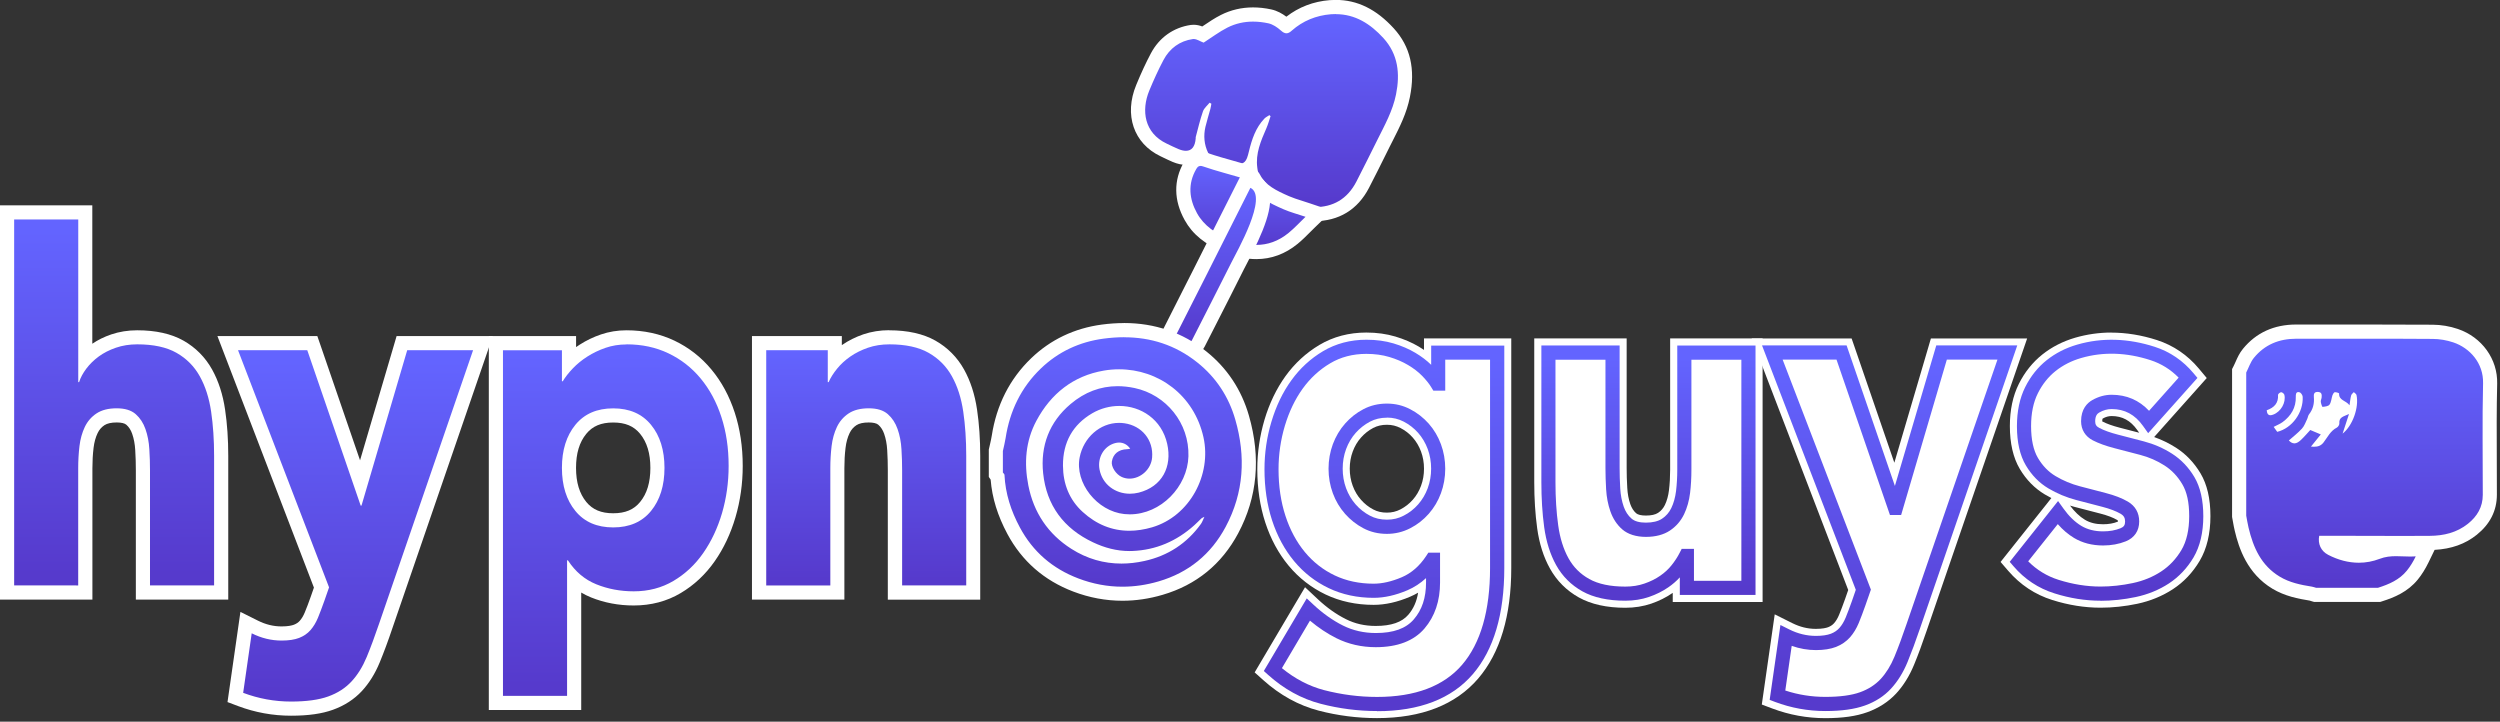
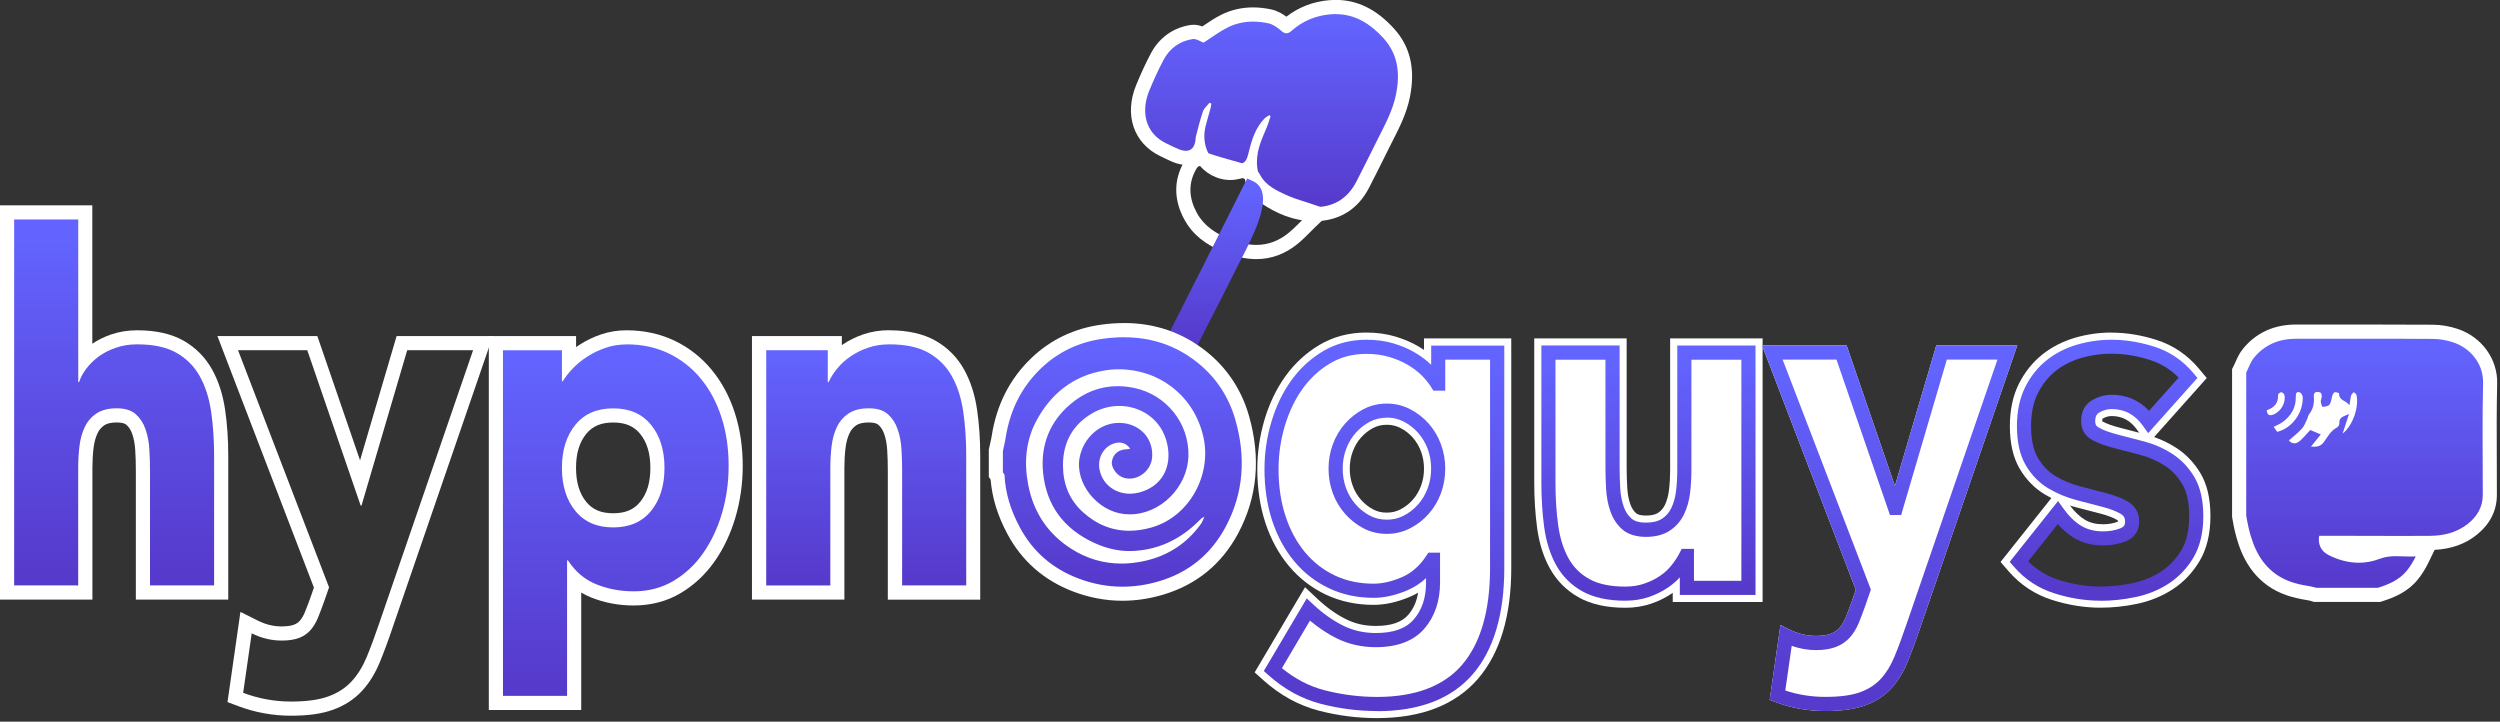
<svg xmlns="http://www.w3.org/2000/svg" id="Layer_4" data-name="Layer 4" viewBox="0 0 530 153">
  <rect x="0" y="0" width="530" height="153" fill="#333333" stroke="none" />
  <defs>
    <style>
      .logoGradient {
        fill: url(#linear-gradient);
      }

      .logoFill {
        fill: #fff;
      }

      .logoBorder {
        fill: #fff;
      }
    </style>
    <linearGradient id="linear-gradient" gradientTransform="rotate(90)">
      <stop offset="5%" stop-color="#6364FF" />
      <stop offset="95%" stop-color="#563ACC" />
    </linearGradient>
  </defs>
  <g>
    <g>
      <path class="logoGradient" d="m278.62,45.42c-.46,0-.92-.02-1.4-.06-4.09-.35-7.41-2.37-9.55-3.85-2.03-1.41-2.34-3.7-2.58-5.54l-.02-.18c-.02-.16-.04-.32-.05-.48-.65.7-1.6,1.03-3.19,1.3-.34.06-.69.09-1.04.09-2.5,0-4.98-1.5-6.02-3.65-.18-.38-.34-.77-.47-1.16-.88,1.46-2.34,1.61-2.89,1.61-.67,0-1.42-.17-2.21-.51-.67-.28-1.32-.6-1.97-.91l-.56-.27c-5-2.38-6.72-7.55-4.39-13.18,1.03-2.5,2.04-4.66,3.06-6.59,1.56-2.94,4.1-4.75,7.33-5.22.13-.02.26-.03.39-.03.76,0,1.43.3,1.98.57.29-.19.58-.39.86-.58,1.15-.78,2.35-1.59,3.63-2.24,1.87-.95,3.93-1.43,6.12-1.43,1.15,0,2.34.13,3.56.4,1.38.3,2.58,1.18,3.34,1.87.07.06.13.11.18.15.04-.03.08-.07.14-.11,2.56-2.27,5.65-3.56,9.16-3.85.4-.03.79-.05,1.18-.05,4.12,0,7.79,1.82,11.2,5.56,3.14,3.45,4.14,7.78,3.04,13.25-.65,3.22-2.09,6.07-3.49,8.82l-.62,1.22-.77,1.54c-1.21,2.43-2.42,4.87-3.67,7.28-2.14,4.14-5.6,6.24-10.26,6.24Z" />
      <path class="logoBorder" d="m283.19,3c4.12,0,7.34,2.06,10.09,5.07,3.14,3.45,3.56,7.55,2.68,11.94-.7,3.48-2.41,6.54-3.97,9.67-1.47,2.94-2.92,5.89-4.43,8.81-1.94,3.76-4.99,5.43-8.93,5.43-.42,0-.84-.02-1.28-.06-3.32-.28-6.17-1.75-8.82-3.59-1.54-1.07-1.75-2.97-1.98-4.7-.41-3.01.75-5.69,1.92-8.37.36-.83.6-1.71.89-2.57l-.25-.22c-.36.24-.77.43-1.06.73-1.85,1.94-2.66,4.41-3.27,6.93-.57,2.35-.8,2.62-3.21,3.04-.26.04-.52.07-.79.07-2,0-3.92-1.25-4.67-2.81-.83-1.71-.99-3.6-.56-5.47.3-1.28.71-2.54,1.05-3.81.1-.36.14-.73.21-1.1-.13-.07-.25-.14-.38-.22-.48.61-1.16,1.14-1.4,1.83-.62,1.79-1.05,3.65-1.54,5.48-.02.07,0,.16,0,.24-.13,1.76-.84,2.65-2.08,2.65-.47,0-1.01-.13-1.63-.39-.84-.35-1.65-.76-2.47-1.15-4.7-2.24-5.42-6.97-3.65-11.25.91-2.19,1.89-4.36,3-6.46,1.32-2.48,3.45-4.04,6.22-4.44.06,0,.12-.01.18-.01.7,0,1.47.55,2.11.77,1.72-1.1,3.3-2.31,5.04-3.19,1.74-.88,3.57-1.27,5.44-1.27,1.07,0,2.16.13,3.24.36.96.21,1.9.85,2.65,1.52.44.4.81.6,1.18.6s.71-.18,1.13-.56c2.36-2.09,5.16-3.22,8.29-3.48.36-.03.71-.04,1.05-.04m0-3c-.43,0-.86.02-1.3.05-3.46.28-6.55,1.47-9.18,3.51-.85-.64-1.95-1.27-3.19-1.54-1.32-.29-2.62-.43-3.87-.43-2.43,0-4.72.54-6.8,1.59-1.37.69-2.6,1.53-3.79,2.33-.06.04-.12.08-.18.12-.52-.2-1.14-.36-1.83-.36-.21,0-.41.01-.61.04-3.67.54-6.67,2.67-8.44,6-1.05,1.97-2.07,4.17-3.12,6.72-2.62,6.33-.55,12.4,5.14,15.11l.56.27c.65.31,1.32.64,2.03.94.98.41,1.92.62,2.8.62.95,0,1.74-.22,2.4-.59,1.44,2.27,4.2,3.8,6.98,3.8.43,0,.87-.04,1.29-.11.66-.11,1.25-.25,1.76-.41.33,1.71,1.02,3.7,2.98,5.06,2.28,1.59,5.83,3.74,10.28,4.12.52.04,1.03.07,1.53.07,5.2,0,9.2-2.44,11.59-7.05,1.25-2.41,2.47-4.86,3.65-7.24l.8-1.61c.2-.41.41-.81.62-1.22,1.44-2.84,2.93-5.77,3.61-9.19,1.2-5.96.09-10.72-3.4-14.55-3.71-4.07-7.74-6.05-12.31-6.05h0Z" />
    </g>
    <g>
-       <path class="logoGradient" d="m266.33,53.42c-1.94,0-3.97-.44-6.21-1.33-3.73-1.49-6.17-3.45-7.68-6.17-2.05-3.7-2.12-7.43-.18-10.8.23-.4.84-1.46,2.21-1.46.35,0,.72.07,1.15.22,1.81.62,3.7,1.16,5.54,1.67.98.28,1.96.55,2.94.84.58.17,1.33.62,1.71,1.35,1.37,2.65,3.84,3.89,6.92,5.24.87.38,1.8.67,2.87,1.01.53.17,1.08.34,1.66.54l2.34.79-1.78,1.71c-.38.36-.74.73-1.11,1.1-.81.81-1.64,1.65-2.56,2.4-2.35,1.92-4.97,2.89-7.8,2.89Z" />
      <path class="logoBorder" d="m254.48,35.17c.18,0,.39.04.66.14,2.8.97,5.69,1.68,8.53,2.53.31.09.66.33.8.61,1.64,3.17,4.62,4.6,7.65,5.92,1.4.61,2.89,1,4.65,1.59-1.21,1.17-2.32,2.38-3.58,3.41-2.19,1.79-4.47,2.55-6.85,2.55-1.83,0-3.71-.45-5.65-1.22-2.92-1.17-5.42-2.79-6.92-5.5-1.65-2.98-2-6.17-.19-9.32.26-.45.48-.7.91-.7m0-3h0c-1.49,0-2.67.74-3.51,2.21-2.21,3.85-2.15,8.09.17,12.27,1.68,3.03,4.36,5.2,8.43,6.83,2.42.97,4.63,1.44,6.76,1.44,3.19,0,6.13-1.09,8.75-3.23.98-.8,1.84-1.67,2.68-2.51.36-.36.71-.71,1.08-1.07l3.56-3.42-4.68-1.58c-.59-.2-1.15-.38-1.69-.55-1.03-.33-1.92-.61-2.72-.96-2.8-1.22-5.04-2.33-6.18-4.55-.51-.98-1.48-1.77-2.61-2.1-.98-.29-1.97-.57-2.96-.85-1.89-.53-3.68-1.03-5.45-1.64-.59-.2-1.12-.3-1.64-.3h0Z" />
    </g>
    <g>
      <path class="logoGradient" d="m250.99,74.55c-1.11,0-2.16-.46-2.89-1.26-.75-.83-.55-2.07-.14-2.89,1.65-3.3,3.32-6.58,4.99-9.87l1.28-2.51c.57-1.12,2.65-5.25,4.74-9.4,2.09-4.16,4.19-8.33,4.78-9.48l.66-1.3,1.32.62c.86.41,1.48,1.12,1.79,2.07,1.09,3.29-1.58,9.08-4.62,14.86-.22.41-.4.75-.51.99-1.99,3.98-4.02,7.95-6.04,11.92l-2.3,4.5c-.55,1.08-1.72,1.75-3.05,1.75Z" />
-       <path class="logoBorder" d="m265.07,39.81c3.87,1.83-2.86,13.52-4.04,15.89-2.75,5.49-5.55,10.95-8.33,16.42-.31.61-.99.93-1.71.93-.64,0-1.31-.25-1.79-.77-.22-.24-.08-.86.1-1.21,2.07-4.13,4.17-8.25,6.27-12.37,1.14-2.23,8.34-16.58,9.51-18.88m-1.35-3.96l-1.32,2.6c-.59,1.16-2.72,5.39-4.83,9.58-2.07,4.11-4.12,8.19-4.68,9.3l-1.3,2.56c-1.64,3.22-3.33,6.54-4.97,9.83-.62,1.24-.89,3.18.37,4.57,1.01,1.11,2.47,1.75,4,1.75,1.9,0,3.58-.98,4.39-2.57.78-1.52,1.55-3.05,2.33-4.57,1.98-3.88,4.03-7.9,6.01-11.87.12-.23.29-.56.5-.96,3.7-7.01,5.92-12.42,4.72-16.03-.45-1.35-1.34-2.37-2.57-2.95l-2.64-1.25h0Z" />
    </g>
    <g>
      <path class="logoGradient" d="m237.96,125.87c-3.34,0-6.67-.62-9.9-1.85-5.83-2.22-10.26-6.09-13.16-11.5-2.06-3.83-3.17-7.55-3.41-11.36-.03-.04-.06-.08-.09-.12l-.27-.39v-5.18s.17-.75.24-1.05c.14-.61.28-1.19.37-1.77.96-6.22,3.61-11.47,7.9-15.59,3.89-3.74,8.65-6.01,14.16-6.75,1.53-.2,3.05-.31,4.5-.31,6.21,0,11.76,1.91,16.48,5.66,4.18,3.33,7.07,7.67,8.57,12.9,2.45,8.52,1.73,16.53-2.16,23.81-3.31,6.2-8.39,10.34-15.11,12.31-2.7.79-5.43,1.19-8.11,1.19Zm-.7-46.08c-1,0-2,.09-3,.26-5.8.99-10.25,4.32-13.22,9.88-1.99,3.72-2.5,7.87-1.55,12.69,1.05,5.38,3.89,9.57,8.44,12.47,2.27,1.44,4.7,2.35,7.26,2.71-1.34-.33-2.69-.81-4.06-1.46-6.73-3.17-10.69-8.64-11.45-15.84-.67-6.39,1.52-11.92,6.34-16,3.25-2.75,6.92-4.14,10.93-4.14,1.27,0,2.59.14,3.92.43,7.53,1.6,12.83,8.32,12.61,15.98-.21,7.33-6.73,13.76-13.94,13.77-.43,0-.86-.02-1.3-.07-3.32-.34-6.46-2.21-8.6-5.11-1.97-2.67-2.77-5.86-2.19-8.75.99-4.91,5.11-8.47,9.81-8.47.45,0,.9.03,1.35.1,4.52.65,7.53,4.38,7.15,8.87-.27,3.23-3.09,5.85-6.29,5.85-.77,0-1.52-.15-2.22-.46-.87-.38-1.63-1.06-2.18-1.87.83,1.55,2.49,2.52,4.47,2.52.49,0,.99-.06,1.49-.19,4.01-1.02,5.91-4.3,4.95-8.56-1.06-4.74-5.14-6.87-8.71-6.87-1.74,0-3.45.47-4.96,1.35-3.7,2.16-5.48,5.37-5.46,9.78.02,3.57,1.25,6.5,3.67,8.71,2.63,2.4,5.62,3.62,8.88,3.62,1.41,0,2.89-.23,4.41-.67,6.97-2.05,11.48-9.98,9.86-17.31-1.76-7.92-8.36-13.25-16.43-13.25Z" />
      <path class="logoBorder" d="m238.29,71.5c5.63,0,10.87,1.61,15.54,5.34,3.98,3.17,6.67,7.28,8.06,12.14,2.24,7.79,1.83,15.43-2.04,22.69-3.11,5.84-7.89,9.73-14.21,11.58-2.56.75-5.13,1.13-7.69,1.13-3.14,0-6.27-.58-9.36-1.76-5.44-2.07-9.61-5.64-12.38-10.81-1.87-3.48-3.07-7.15-3.26-11.13,0-.17-.22-.34-.34-.51v-4.55c.2-.92.44-1.83.58-2.75.88-5.73,3.29-10.73,7.46-14.74,3.7-3.56,8.21-5.66,13.32-6.34,1.46-.19,2.89-.3,4.3-.3m-.54,47.99c1.61,0,3.26-.19,4.92-.56,4.96-1.1,8.97-3.71,11.95-7.85.27-.37.41-.83.74-1.51-.43.22-.55.25-.63.33-.52.49-1.01,1.01-1.55,1.49-3.74,3.35-8.11,5.24-13.13,5.43-.2,0-.41.01-.61.01-2.68,0-5.23-.68-7.68-1.84-6.22-2.93-9.88-7.83-10.59-14.64-.61-5.8,1.29-10.87,5.82-14.69,2.98-2.52,6.32-3.78,9.96-3.78,1.17,0,2.37.13,3.6.39,6.69,1.42,11.62,7.43,11.42,14.47-.19,6.44-5.83,12.31-12.44,12.31-.38,0-.76-.02-1.14-.06-5.81-.6-10.57-6.63-9.47-12.07.82-4.09,4.25-7.26,8.34-7.26.38,0,.76.03,1.14.08,3.7.53,6.18,3.55,5.87,7.26-.21,2.55-2.48,4.48-4.79,4.48-.54,0-1.09-.11-1.62-.34-1.26-.55-2.32-2.2-2.12-3.32.28-1.6,1.43-2.52,3.2-2.58.22,0,.44-.06.69-.1-.6-.87-1.43-1.31-2.37-1.31-.27,0-.56.04-.85.12-2.37.64-3.76,3.09-3.29,5.58.6,3.19,3.35,5.15,6.44,5.15.61,0,1.23-.08,1.86-.23,4.98-1.26,7.13-5.49,6.05-10.34-1.17-5.22-5.58-8.04-10.17-8.04-1.95,0-3.93.51-5.72,1.55-4.13,2.42-6.23,6.14-6.21,11.09.02,3.92,1.37,7.26,4.16,9.81,2.94,2.69,6.27,4.01,9.9,4.01,1.56,0,3.17-.25,4.83-.73,8.01-2.36,12.65-11.16,10.9-19.08-1.99-8.96-9.57-14.42-17.89-14.42-1.08,0-2.16.09-3.25.28-6.47,1.11-11.21,4.89-14.29,10.65-2.3,4.31-2.63,8.95-1.7,13.69,1.13,5.76,4.19,10.31,9.11,13.44,3.33,2.12,6.9,3.13,10.63,3.13m.54-50.99h0c-1.52,0-3.1.11-4.69.32-5.83.78-10.88,3.19-15,7.15-4.53,4.36-7.34,9.89-8.35,16.45-.08.52-.21,1.08-.34,1.66-.07.3-.14.61-.21.92l-.07.31v5.81l.39.57c.31,3.88,1.48,7.66,3.56,11.54,3.08,5.74,7.77,9.84,13.95,12.19,3.4,1.3,6.91,1.95,10.43,1.95,2.82,0,5.69-.42,8.53-1.26,7.12-2.09,12.51-6.48,16.01-13.04,4.07-7.63,4.84-16.02,2.28-24.93-1.59-5.54-4.65-10.13-9.08-13.66-4.99-3.97-10.85-5.99-17.41-5.99h0Z" />
    </g>
  </g>
  <g>
    <path class="logoGradient" d="m490.82,126.12s-.41-.12-.52-.15c-.13-.04-.25-.08-.39-.11-2.31-.36-4.97-.88-7.38-2.33-4.77-2.88-6.4-7.56-7.29-11.33-.14-.6-.25-1.21-.36-1.83l-.17-.91v-30.84l.16-.32c.15-.3.29-.62.43-.94.35-.79.74-1.68,1.36-2.44,2.49-3.06,5.9-4.61,10.12-4.61,2.02,0,10.53,0,10.53,0h4.52c4.63,0,9.25,0,13.88.04,1.64.01,3.33.29,4.88.82,3.74,1.27,7.45,4.89,7.32,10.14-.13,5.4-.1,10.9-.08,16.22.01,2.46.02,4.92.02,7.38,0,2.87-1.25,5.32-3.7,7.29-2.4,1.93-5.36,2.88-9.04,2.9-1.91.01-3.83.02-5.74.02-2.48,0-4.96,0-7.44-.01h-8.74c.14.43.45.88,1.07,1.19,1.93,1,3.89,1.5,5.8,1.5,1.33,0,2.63-.25,3.89-.73,1.51-.59,2.94-.66,4.01-.66.53,0,1.05.02,1.58.04.49.02.99.04,1.49.04.33,0,.66,0,.99-.03l2.61-.2-1.15,2.35c-.63,1.29-1.3,2.37-2.07,3.32-1.88,2.31-4.5,3.38-6.82,4.11l-.22.07h-13.57Zm2.07-35.27c.42-.5.91-.97,1.55-1.35.04-1.84,1.49-2.47,2.32-2.81-.13-.11-.31-.22-.51-.34-.21-.13-.48-.29-.75-.5-.1.27-.23.55-.41.81-.64.92-1.79,1.04-2.56,1.12h-.08s-.08,0-.08,0c-.36,0-.66-.11-.9-.29-.2.43-.44.84-.74,1.23-.01.04-.02.09-.04.13-.07.23-.14.46-.25.67-.04.08-.08.17-.12.26l2.54,1.07Z" />
    <path class="logoBorder" d="m486.79,71.81h.03c1.99,0,3.98,0,5.96,0,3.02,0,6.04,0,9.06,0,4.62,0,9.24,0,13.86.04,1.47,0,3.01.27,4.41.74,3.49,1.18,6.41,4.38,6.3,8.68-.19,7.88-.05,15.76-.06,23.64,0,2.57-1.18,4.55-3.14,6.12-2.37,1.9-5.16,2.55-8.1,2.57-1.91.01-3.83.02-5.74.02-4.33,0-8.67-.02-13-.03-.58,0-1.17,0-1.75,0-.99,0-1.98,0-2.95,0-.32,1.69.34,3.23,1.91,4.04,2.09,1.08,4.29,1.67,6.49,1.67,1.48,0,2.97-.27,4.43-.83,1.17-.45,2.32-.56,3.46-.56,1.02,0,2.04.08,3.07.08.37,0,.73-.01,1.11-.04-.55,1.13-1.16,2.13-1.89,3.03-1.58,1.95-3.79,2.89-6.11,3.63h-13.14c-.29-.08-.58-.19-.87-.24-2.39-.38-4.74-.86-6.84-2.13-3.92-2.37-5.6-6.16-6.6-10.39-.2-.84-.33-1.69-.49-2.53v-30.34c.53-1.05.9-2.22,1.62-3.11,2.29-2.81,5.35-4.06,8.96-4.06m-.39,22.19c.5,0,.98-.32,1.43-.75.71-.67,1.35-1.43,1.96-2.09.84.35,1.48.62,2.23.94-.7.86-1.32,1.63-2.09,2.58.23.02.45.03.66.03.83,0,1.47-.21,2.02-.92.85-1.1,1.45-2.45,2.8-3.13.27-.14.56-.59.54-.88-.12-1.39.95-1.48,2.05-2.01-.49,1.51-.9,2.77-1.36,4.16,2.14-1.68,3.51-5.57,2.95-8.18-.05-.24-.37-.42-.57-.62-.2.23-.5.44-.57.71-.16.59-.21,1.2-.34,2.08-.77-1.05-2.29-1-2.21-2.51,0-.07-.51-.26-.83-.26-.03,0-.06,0-.09,0-.19.03-.4.4-.49.65-.22.66-.24,1.44-.62,1.98-.24.35-.96.43-1.48.48,0,0,0,0,0,0-.09,0-.32-.69-.37-1.07-.04-.3.15-.61.18-.93.05-.58.04-1.13-.78-1.17-.03,0-.06,0-.09,0-.73,0-.83.48-.78,1.07.12,1.36-.16,2.59-1.03,3.69-.21.27-.23.67-.39.99-.34.69-.59,1.47-1.1,2.02-.84.92-1.85,1.7-2.78,2.52.4.43.78.61,1.15.61m-3.61-2.44c3.15-.77,5.57-4.11,5.39-7.44-.02-.35-.39-.89-.69-.96-.09-.02-.17-.03-.24-.03-.51,0-.54.53-.53,1.01.06,2.3-1.01,4.03-2.79,5.35-.55.41-1.23.66-1.9,1.02.26.36.49.68.76,1.06m-1.46-3.53c.18,0,.38-.05.62-.14,1.6-.6,2.73-2.54,2.35-4.18-.06-.24-.45-.56-.68-.56h0c-.23,0-.68.37-.67.56.12,1.75-.81,2.71-2.4,3.27.07.76.35,1.05.79,1.05m5.46-19.23c-4.7,0-8.5,1.74-11.29,5.16-.75.92-1.19,1.91-1.57,2.78-.13.29-.26.58-.4.86l-.33.64v31.35l.05.28c.05.26.09.51.14.77.11.61.22,1.24.38,1.89.88,3.73,2.66,9.07,7.97,12.27,2.64,1.59,5.48,2.14,7.92,2.53.03,0,.1.03.18.06.12.04.24.08.36.11l.39.11h14.01l.44-.14c2.53-.8,5.4-1.98,7.53-4.6.84-1.03,1.58-2.21,2.26-3.6l1.31-2.7c3.56-.19,6.5-1.24,8.94-3.2,2.82-2.27,4.25-5.11,4.26-8.46,0-2.46,0-4.92-.02-7.38-.03-5.32-.05-10.81.08-16.19.13-5.2-3.22-9.86-8.34-11.6-1.7-.58-3.55-.89-5.35-.9-4.89-.03-9.76-.04-13.88-.04h-4.53s-4.53,0-4.53,0c-1.99,0-3.97,0-5.96,0h-.04Z" />
  </g>
  <g>
    <g>
      <path class="logoGradient" d="m30.31,125.61v-25.92c0-1.41-.04-2.88-.13-4.38-.08-1.39-.33-2.69-.73-3.85-.37-1.06-.91-1.89-1.66-2.55-.65-.57-1.67-.86-3.04-.86-1.44,0-2.6.28-3.43.83-.86.57-1.51,1.31-1.97,2.27-.5,1.04-.83,2.25-1,3.58-.17,1.44-.26,2.97-.26,4.54v26.33H1.5V45.03h16.59v31.06c.59-.62,1.25-1.2,1.96-1.72,1.14-.84,2.5-1.53,4.02-2.06,1.55-.53,3.23-.8,5.02-.8,3.69,0,6.74.67,9.07,1.99,2.35,1.33,4.2,3.2,5.51,5.55,1.26,2.27,2.13,4.96,2.57,8,.43,2.94.65,6.16.65,9.56v29h-16.59Z" />
      <path class="logoBorder" d="m16.59,46.53v34.48h.18c.3-.96.82-1.91,1.54-2.87.72-.96,1.6-1.81,2.63-2.57,1.03-.75,2.23-1.37,3.62-1.85,1.39-.48,2.9-.72,4.53-.72,3.44,0,6.22.6,8.33,1.8,2.11,1.2,3.76,2.86,4.94,4.98,1.18,2.12,1.98,4.62,2.4,7.49.42,2.87.63,5.99.63,9.34v27.5h-13.59v-24.42c0-1.44-.04-2.92-.14-4.46-.09-1.54-.36-2.96-.82-4.26-.45-1.3-1.15-2.36-2.08-3.18-.94-.82-2.28-1.23-4.03-1.23s-3.17.36-4.26,1.08c-1.09.72-1.92,1.68-2.49,2.87-.57,1.2-.95,2.55-1.13,4.05-.18,1.51-.27,3.08-.27,4.72v24.83H3V46.53h13.59m3-3H0v83.58h19.59v-27.83c0-1.52.08-2.98.25-4.36.14-1.17.43-2.22.86-3.11.34-.71.81-1.25,1.44-1.67.58-.38,1.46-.58,2.6-.58.97,0,1.7.17,2.05.49.54.48.95,1.1,1.23,1.91.36,1.03.58,2.19.65,3.45.09,1.47.13,2.91.13,4.29v27.42h19.59v-30.5c0-3.47-.22-6.76-.67-9.77-.47-3.22-1.4-6.08-2.75-8.51-1.45-2.6-3.49-4.66-6.08-6.13-2.57-1.45-5.87-2.19-9.81-2.19-1.95,0-3.8.3-5.51.88-1.49.51-2.83,1.17-4,1.97v-29.32h0Z" />
    </g>
    <g>
-       <path class="logoGradient" d="m61.7,150.24c-3.67,0-7.26-.65-10.68-1.94l-1.13-.43,2.28-15.87,1.86.93c1.83.92,3.74,1.38,5.67,1.38,1.31,0,2.38-.16,3.17-.46.75-.29,1.34-.7,1.82-1.24.52-.59.96-1.33,1.32-2.2.4-.99.85-2.17,1.33-3.52l.81-2.35-19.88-51.81h17.93l10.24,29.79,8.77-29.79h17.18l-20.61,59.97c-.91,2.67-1.8,5.08-2.66,7.16-.91,2.21-2.09,4.1-3.5,5.63-1.46,1.58-3.32,2.78-5.53,3.57-2.18.78-4.92,1.17-8.39,1.17Z" />
      <path class="logoBorder" d="m100.3,74.23l-19.93,57.98c-.91,2.67-1.78,5.03-2.63,7.08-.85,2.05-1.92,3.78-3.22,5.18-1.3,1.4-2.94,2.46-4.94,3.18-1.99.72-4.62,1.08-7.88,1.08-3.5,0-6.89-.62-10.15-1.85l1.81-12.62c2.05,1.03,4.17,1.54,6.34,1.54,1.51,0,2.75-.19,3.71-.56.97-.38,1.77-.92,2.4-1.64.63-.72,1.16-1.59,1.59-2.62.42-1.03.87-2.22,1.36-3.59l1-2.87-19.3-50.28h14.68l11.32,32.94h.18l9.69-32.94h13.95m4.2-3h-20.4l-.63,2.15-7.12,24.2-8.36-24.33-.7-2.02h-21.18l1.56,4.07,18.9,49.26-.64,1.84c-.46,1.31-.9,2.47-1.3,3.43-.29.71-.65,1.31-1.06,1.77-.32.36-.72.63-1.24.83-.42.16-1.22.36-2.62.36-1.72,0-3.35-.4-5-1.22l-3.72-1.86-.59,4.12-1.81,12.62-.34,2.38,2.25.85c3.59,1.35,7.36,2.04,11.21,2.04,3.65,0,6.56-.41,8.9-1.26,2.44-.88,4.49-2.21,6.12-3.96,1.54-1.66,2.81-3.7,3.79-6.08.87-2.11,1.78-4.55,2.69-7.26l19.93-57.97,1.37-3.98h0Z" />
    </g>
    <g>
      <path class="logoGradient" d="m105.14,149.01v-76.27h15.5v4.03c.89-.9,1.93-1.72,3.08-2.46,1.27-.81,2.68-1.49,4.17-2,1.55-.53,3.2-.8,4.93-.8,3.47,0,6.67.69,9.52,2.04,2.84,1.36,5.32,3.28,7.35,5.73,2.01,2.43,3.58,5.34,4.67,8.65,1.07,3.29,1.61,6.93,1.61,10.83,0,3.61-.49,7.12-1.47,10.43-.98,3.33-2.39,6.32-4.2,8.9-1.84,2.63-4.11,4.76-6.76,6.33-2.7,1.6-5.8,2.42-9.19,2.42-3.02,0-5.87-.54-8.49-1.6-1.53-.62-2.92-1.49-4.14-2.61v26.37h-16.59Zm24.87-60.96c-3,0-5.24.96-6.86,2.94-1.67,2.04-2.51,4.79-2.51,8.18s.85,6.14,2.51,8.18c1.62,1.98,3.86,2.94,6.86,2.94s5.24-.96,6.86-2.94c1.67-2.04,2.51-4.79,2.51-8.18s-.85-6.14-2.51-8.18c-1.62-1.98-3.86-2.94-6.86-2.94Z" />
      <path class="logoBorder" d="m132.82,73c3.26,0,6.22.63,8.88,1.9,2.66,1.27,4.94,3.04,6.84,5.34,1.9,2.29,3.37,5.01,4.39,8.16,1.03,3.15,1.54,6.6,1.54,10.37,0,3.49-.47,6.82-1.4,10.01-.94,3.18-2.27,6-3.99,8.47s-3.82,4.43-6.3,5.9c-2.48,1.47-5.29,2.21-8.43,2.21-2.84,0-5.48-.5-7.93-1.49-2.45-.99-4.46-2.68-6.02-5.08h-.18v28.73h-13.59v-73.27h12.5v6.57h.18c.54-.89,1.25-1.8,2.13-2.72.88-.92,1.9-1.76,3.08-2.51,1.18-.75,2.46-1.37,3.85-1.85,1.39-.48,2.87-.72,4.44-.72m-2.81,38.79c3.44,0,6.12-1.16,8.02-3.49,1.9-2.33,2.85-5.37,2.85-9.13s-.95-6.81-2.85-9.13c-1.9-2.33-4.58-3.49-8.02-3.49s-6.12,1.16-8.02,3.49c-1.9,2.33-2.85,5.37-2.85,9.13s.95,6.81,2.85,9.13c1.9,2.33,4.58,3.49,8.02,3.49m2.81-41.79c-1.89,0-3.71.3-5.41.88-1.61.55-3.12,1.28-4.49,2.16-.26.17-.52.34-.78.52v-2.33h-18.5v79.27h19.59v-24.9c.66.39,1.36.74,2.08,1.03,2.8,1.13,5.84,1.71,9.05,1.71,3.67,0,7.02-.88,9.96-2.63,2.84-1.68,5.27-3.96,7.22-6.76,1.9-2.71,3.38-5.86,4.4-9.34,1.01-3.45,1.53-7.1,1.53-10.85,0-4.06-.57-7.86-1.69-11.3-1.14-3.5-2.8-6.57-4.94-9.14-2.17-2.62-4.82-4.68-7.86-6.13-3.05-1.45-6.48-2.19-10.17-2.19h0Zm-2.81,38.79c-2.55,0-4.36-.76-5.7-2.39-1.46-1.79-2.18-4.16-2.18-7.23s.71-5.44,2.18-7.23c1.33-1.63,3.14-2.39,5.7-2.39s4.36.76,5.7,2.39c1.46,1.79,2.18,4.16,2.18,7.23s-.71,5.44-2.18,7.23c-1.33,1.63-3.14,2.39-5.7,2.39h0Z" />
    </g>
    <g>
      <path class="logoGradient" d="m189.76,125.61v-25.92c0-1.41-.04-2.88-.13-4.38-.08-1.39-.33-2.69-.73-3.85-.37-1.06-.91-1.89-1.66-2.55-.65-.57-1.67-.86-3.04-.86-1.44,0-2.6.28-3.43.83-.86.57-1.51,1.31-1.97,2.27-.5,1.04-.83,2.25-1,3.58-.17,1.44-.26,2.97-.26,4.54v26.33h-16.59v-52.87h16.05v3.69c.72-.76,1.54-1.46,2.45-2.09,1.2-.83,2.57-1.51,4.08-2.03,1.55-.53,3.23-.8,5.02-.8,3.69,0,6.74.67,9.07,1.99,2.35,1.33,4.2,3.2,5.51,5.55,1.26,2.27,2.13,4.96,2.57,8,.43,2.94.65,6.16.65,9.56v29h-16.59Z" />
      <path class="logoBorder" d="m188.54,73c3.44,0,6.22.6,8.33,1.8,2.11,1.2,3.76,2.86,4.94,4.98,1.18,2.12,1.98,4.62,2.4,7.49.42,2.87.63,5.99.63,9.34v27.5h-13.59v-24.42c0-1.44-.04-2.92-.14-4.46-.09-1.54-.36-2.96-.82-4.26-.45-1.3-1.15-2.36-2.08-3.18-.94-.82-2.28-1.23-4.03-1.23s-3.17.36-4.26,1.08c-1.09.72-1.92,1.68-2.49,2.87-.57,1.2-.95,2.55-1.13,4.05-.18,1.51-.27,3.08-.27,4.72v24.83h-13.59v-49.87h13.05v6.77h.18c.42-.96,1.03-1.91,1.81-2.87.78-.96,1.72-1.81,2.81-2.57,1.09-.75,2.32-1.37,3.71-1.85,1.39-.48,2.9-.72,4.53-.72m0-3c-1.95,0-3.8.3-5.51.88-1.64.57-3.14,1.31-4.45,2.22-.03.02-.06.04-.1.07v-1.93h-19.05v55.87h19.59v-27.83c0-1.52.08-2.98.25-4.36.14-1.17.43-2.22.86-3.11.34-.71.81-1.25,1.44-1.67.58-.38,1.46-.58,2.6-.58.97,0,1.7.17,2.05.49.54.48.95,1.1,1.23,1.91.36,1.03.58,2.19.65,3.45.09,1.47.13,2.91.13,4.29v27.42h19.59v-30.5c0-3.47-.22-6.76-.67-9.77-.47-3.22-1.4-6.08-2.75-8.51-1.45-2.6-3.49-4.66-6.08-6.13-2.57-1.45-5.87-2.19-9.81-2.19h0Z" />
    </g>
  </g>
  <g>
    <g>
      <path class="logoFill" d="m291.94,150.74c-4.03,0-8.06-.52-11.97-1.54-4.03-1.05-7.77-3.11-11.13-6.13l-.91-.82,9.1-15.39,1.37,1.28c2,1.87,4.12,3.38,6.3,4.47,2.1,1.05,4.45,1.59,6.98,1.59,3.74,0,6.38-.95,8.06-2.91,1.74-2.03,2.58-4.58,2.58-7.8v-.93c-1.18,1.09-2.5,1.95-3.94,2.57-2.51,1.07-4.91,1.61-7.16,1.61-3.47,0-6.68-.69-9.52-2.05-2.84-1.35-5.32-3.28-7.35-5.73-2.02-2.43-3.59-5.34-4.67-8.65-1.07-3.28-1.61-6.92-1.61-10.83,0-3.42.49-6.81,1.47-10.07.98-3.29,2.39-6.24,4.21-8.76,1.83-2.55,4.1-4.64,6.75-6.21,2.7-1.6,5.79-2.42,9.19-2.42,2.06,0,3.99.26,5.73.78,1.71.51,3.27,1.18,4.64,2,1.28.76,2.4,1.61,3.35,2.54v-4.08h15.5v47.17c0,9.76-2.24,17.33-6.66,22.48-4.48,5.22-11.31,7.86-20.3,7.86Zm2.08-62.19c-1.33,0-2.51.28-3.6.85-1.13.6-2.15,1.4-3.02,2.38-.87.98-1.55,2.14-2.03,3.43-.48,1.3-.72,2.69-.72,4.15s.24,2.85.72,4.15c.48,1.29,1.16,2.44,2.03,3.43.87.99,1.89,1.79,3.02,2.38,1.09.58,2.27.85,3.61.85s2.45-.28,3.57-.86c1.16-.59,2.18-1.39,3.05-2.38.87-.99,1.55-2.14,2.03-3.43.48-1.3.72-2.69.72-4.15s-.24-2.85-.72-4.15c-.48-1.29-1.16-2.44-2.03-3.43-.87-.98-1.89-1.78-3.05-2.38-1.12-.58-2.29-.86-3.57-.86Z" />
      <path class="logoBorder" d="m289.67,73.51c1.93,0,3.7.24,5.3.72,1.6.48,3.04,1.1,4.3,1.85,1.27.75,2.36,1.59,3.26,2.51.91.92,1.63,1.83,2.17,2.72h.18v-6.57h12.5v45.67c0,9.44-2.1,16.61-6.3,21.5-4.2,4.89-10.59,7.34-19.16,7.34-3.93,0-7.79-.5-11.6-1.49-3.8-.99-7.31-2.92-10.51-5.8l7.52-12.72c2.11,1.98,4.33,3.56,6.66,4.72,2.32,1.16,4.88,1.74,7.66,1.74,4.17,0,7.23-1.15,9.2-3.44,1.96-2.29,2.94-5.22,2.94-8.77v-4.82h-.18c-1.57,2.4-3.52,4.09-5.84,5.08-2.33.99-4.52,1.49-6.57,1.49-3.26,0-6.22-.63-8.88-1.9-2.66-1.26-4.94-3.04-6.84-5.34-1.9-2.29-3.37-5.01-4.39-8.16-1.03-3.15-1.54-6.6-1.54-10.37,0-3.28.47-6.5,1.4-9.65.94-3.15,2.27-5.92,3.99-8.31,1.72-2.39,3.82-4.33,6.3-5.8,2.48-1.47,5.28-2.21,8.43-2.21m4.35,38.18c1.51,0,2.93-.34,4.26-1.03,1.33-.68,2.49-1.59,3.49-2.72,1-1.13,1.77-2.43,2.31-3.9.54-1.47.82-3.03.82-4.67s-.27-3.2-.82-4.67c-.54-1.47-1.31-2.77-2.31-3.9-1-1.13-2.16-2.03-3.49-2.72-1.33-.68-2.75-1.03-4.26-1.03s-3.01.34-4.3,1.03c-1.3.68-2.45,1.59-3.44,2.72-1,1.13-1.77,2.43-2.31,3.9-.54,1.47-.82,3.03-.82,4.67s.27,3.2.82,4.67c.54,1.47,1.31,2.77,2.31,3.9,1,1.13,2.14,2.04,3.44,2.72,1.3.69,2.73,1.03,4.3,1.03m-4.35-41.18c-3.67,0-7.02.88-9.96,2.63-2.82,1.68-5.24,3.91-7.2,6.63-1.91,2.66-3.4,5.76-4.43,9.21-1.01,3.41-1.53,6.94-1.53,10.5,0,4.07.57,7.87,1.69,11.3,1.14,3.49,2.8,6.57,4.94,9.14,2.17,2.62,4.82,4.68,7.86,6.13,3.05,1.45,6.47,2.19,10.17,2.19,2.45,0,5.05-.58,7.74-1.73.58-.25,1.15-.53,1.69-.85-.29,1.84-.97,3.38-2.06,4.66-1.38,1.61-3.64,2.39-6.92,2.39-2.33,0-4.39-.47-6.31-1.43-2.06-1.03-4.06-2.45-5.95-4.22l-2.73-2.56-1.91,3.22-7.52,12.72-1.25,2.12,1.83,1.64c3.54,3.18,7.5,5.36,11.76,6.47,4.04,1.05,8.2,1.58,12.35,1.58,9.45,0,16.66-2.82,21.44-8.38,4.66-5.43,7.02-13.32,7.02-23.45v-48.67h-18.5v2.44c-.35-.24-.71-.47-1.09-.69-1.47-.87-3.14-1.59-4.97-2.14-1.88-.56-3.95-.85-6.16-.85h0Zm4.35,38.18c-1.09,0-2.04-.22-2.9-.68-.99-.52-1.83-1.19-2.59-2.05-.76-.86-1.33-1.82-1.75-2.96-.42-1.13-.63-2.35-.63-3.63s.21-2.5.63-3.63c.42-1.13.99-2.1,1.74-2.95.76-.86,1.61-1.53,2.59-2.05.87-.46,1.82-.68,2.91-.68s1.98.23,2.89.69c1,.52,1.86,1.18,2.61,2.04.74.84,1.33,1.84,1.74,2.95.42,1.15.63,2.33.63,3.63s-.21,2.5-.63,3.63c-.42,1.13-.99,2.1-1.75,2.96-.75.85-1.61,1.52-2.61,2.04-.91.47-1.85.69-2.89.69h0Z" />
    </g>
    <g>
      <path class="logoFill" d="m344.57,127.35c-3.68,0-6.75-.67-9.11-1.99-2.38-1.33-4.25-3.2-5.56-5.56-1.26-2.27-2.11-4.97-2.53-8.02-.4-2.92-.6-6.13-.6-9.54v-29h16.59v25.92c0,1.41.04,2.88.13,4.38.08,1.4.33,2.69.73,3.85.37,1.06.91,1.9,1.66,2.55.65.57,1.67.86,3.04.86,1.44,0,2.6-.28,3.43-.83.86-.57,1.51-1.31,1.97-2.27.5-1.04.83-2.25,1-3.58.17-1.44.26-2.97.26-4.54v-26.33h16.59v52.87h-16.05v-3.72c-.71.78-1.53,1.49-2.45,2.12-1.19.82-2.56,1.51-4.08,2.03-1.54.53-3.23.8-5.02.8Z" />
      <path class="logoBorder" d="m370.66,74.74v49.87h-13.05v-6.77h-.18c-.48.96-1.1,1.92-1.86,2.87-.76.96-1.68,1.81-2.76,2.57-1.09.75-2.33,1.37-3.71,1.85-1.39.48-2.9.72-4.53.72-3.44,0-6.24-.6-8.38-1.8-2.14-1.2-3.8-2.86-4.98-4.98-1.18-2.12-1.96-4.62-2.36-7.49-.39-2.87-.59-5.99-.59-9.34v-27.5h13.59v24.42c0,1.44.04,2.92.14,4.46s.36,2.96.82,4.26c.45,1.3,1.15,2.36,2.08,3.18.94.82,2.28,1.23,4.03,1.23s3.17-.36,4.26-1.08c1.09-.72,1.92-1.67,2.49-2.87.57-1.2.95-2.55,1.13-4.05.18-1.5.27-3.08.27-4.72v-24.83h13.59m3-3h-19.59v27.83c0,1.51-.08,2.98-.25,4.36-.14,1.17-.43,2.22-.86,3.12-.34.7-.81,1.25-1.44,1.67-.58.39-1.46.58-2.6.58-.97,0-1.7-.17-2.06-.49-.54-.48-.94-1.1-1.23-1.91-.36-1.03-.58-2.19-.65-3.45-.09-1.47-.13-2.91-.13-4.29v-27.42h-19.59v30.5c0,3.48.21,6.76.62,9.75.44,3.23,1.35,6.11,2.71,8.54,1.45,2.61,3.51,4.67,6.14,6.14,2.59,1.44,5.9,2.18,9.84,2.18,1.95,0,3.81-.3,5.51-.88,1.65-.57,3.15-1.32,4.45-2.22.03-.02.06-.04.09-.06v1.93h19.05v-55.87h0Z" />
    </g>
    <g>
      <path class="logoFill" d="m386.97,150.74c-3.67,0-7.26-.65-10.68-1.94l-1.12-.43,2.28-15.87,1.86.93c1.83.92,3.74,1.38,5.67,1.38,1.31,0,2.38-.16,3.17-.46.75-.29,1.34-.7,1.82-1.24.52-.59.96-1.33,1.32-2.2.4-.98.85-2.16,1.33-3.52l.81-2.35-19.88-51.81h17.93l10.24,29.79,8.77-29.79h17.17l-20.61,59.97c-.91,2.68-1.81,5.09-2.66,7.16-.91,2.21-2.09,4.1-3.5,5.63-1.46,1.58-3.32,2.78-5.53,3.57-2.18.78-4.92,1.17-8.39,1.17Z" />
-       <path class="logoBorder" d="m425.56,74.74l-19.93,57.98c-.91,2.67-1.78,5.03-2.63,7.08-.85,2.05-1.92,3.78-3.22,5.18-1.3,1.4-2.94,2.46-4.94,3.18s-4.62,1.08-7.88,1.08c-3.5,0-6.88-.62-10.15-1.85l1.81-12.62c2.05,1.03,4.17,1.54,6.34,1.54,1.51,0,2.75-.19,3.71-.56.96-.38,1.77-.92,2.4-1.64.63-.72,1.16-1.59,1.59-2.62.42-1.03.87-2.22,1.36-3.59l1-2.87-19.3-50.28h14.68l11.33,32.94h.18l9.69-32.94h13.95m4.2-3h-20.4l-.63,2.15-7.12,24.2-8.36-24.33-.7-2.02h-21.18l1.56,4.07,18.9,49.26-.64,1.84c-.47,1.31-.9,2.48-1.3,3.43-.29.71-.65,1.31-1.06,1.77-.32.36-.72.63-1.24.84-.42.16-1.22.36-2.62.36-1.72,0-3.35-.4-5-1.22l-3.72-1.86-.59,4.12-1.81,12.62-.34,2.38,2.25.85c3.59,1.35,7.36,2.04,11.21,2.04,3.65,0,6.56-.41,8.9-1.26,2.44-.88,4.49-2.21,6.12-3.96,1.54-1.66,2.81-3.71,3.79-6.08.87-2.1,1.77-4.54,2.69-7.26l19.93-57.97,1.37-3.98h0Zm-4.2,6h0,0Z" />
    </g>
    <g>
-       <path class="logoFill" d="m445.31,127.35c-3.22,0-6.51-.52-9.78-1.56-3.4-1.07-6.31-3-8.66-5.74l-.81-.94,10.25-12.89,1.16,1.62c1.14,1.6,2.41,2.82,3.76,3.64,1.3.78,2.85,1.17,4.62,1.17,1.37,0,2.61-.22,3.7-.66.7-.28.97-.67.97-1.43s-.28-1.25-.93-1.63c-.99-.57-2.3-1.07-3.88-1.48-1.72-.44-3.57-.92-5.53-1.44-2.09-.55-4.08-1.38-5.92-2.47-1.93-1.15-3.54-2.79-4.78-4.88-1.25-2.1-1.89-4.9-1.89-8.31,0-3.16.59-5.94,1.74-8.26,1.15-2.31,2.69-4.24,4.58-5.74,1.86-1.48,4.03-2.59,6.45-3.29,2.36-.69,4.79-1.04,7.21-1.04,3.04,0,6.15.51,9.25,1.51,3.22,1.04,5.98,2.93,8.21,5.6l.83.99-10.45,11.71-1.09-1.53c-1.71-2.41-3.89-3.58-6.66-3.58-.89,0-1.75.24-2.61.73-.4.23-.87.65-.87,1.88,0,.67.24,1.06.87,1.39,1.01.53,2.34,1.01,3.94,1.42,1.72.45,3.57.92,5.53,1.44,2.1.55,4.1,1.42,5.95,2.6,1.91,1.22,3.51,2.89,4.74,4.96,1.25,2.11,1.89,4.9,1.89,8.31s-.7,6.4-2.07,8.72c-1.35,2.28-3.11,4.13-5.22,5.52-2.08,1.36-4.44,2.33-7.03,2.88-2.51.53-5.02.8-7.47.8Z" />
      <path class="logoBorder" d="m447.58,73.51c2.9,0,5.83.48,8.79,1.44,2.96.96,5.46,2.67,7.52,5.13l-8.33,9.34c-1.99-2.8-4.62-4.21-7.88-4.21-1.15,0-2.26.31-3.35.92-1.09.62-1.63,1.68-1.63,3.18,0,1.23.56,2.14,1.68,2.72,1.12.58,2.54,1.1,4.26,1.54,1.72.45,3.56.92,5.53,1.44,1.96.51,3.8,1.32,5.53,2.41,1.72,1.1,3.14,2.58,4.26,4.46,1.12,1.88,1.68,4.4,1.68,7.54s-.62,5.87-1.86,7.95c-1.24,2.09-2.82,3.76-4.76,5.03-1.93,1.27-4.11,2.15-6.52,2.67-2.42.51-4.8.77-7.16.77-3.08,0-6.19-.5-9.33-1.49-3.14-.99-5.8-2.75-7.97-5.29l8.24-10.36c1.27,1.78,2.67,3.13,4.21,4.05,1.54.92,3.34,1.38,5.39,1.38,1.57,0,2.99-.26,4.26-.77,1.27-.51,1.9-1.45,1.9-2.82,0-1.3-.56-2.27-1.68-2.92-1.12-.65-2.54-1.2-4.26-1.64-1.72-.44-3.56-.92-5.53-1.44-1.96-.51-3.8-1.28-5.53-2.31-1.72-1.03-3.14-2.48-4.26-4.36-1.12-1.88-1.68-4.39-1.68-7.54,0-2.94.53-5.47,1.58-7.59,1.06-2.12,2.45-3.86,4.17-5.23,1.72-1.37,3.7-2.38,5.93-3.03,2.23-.65,4.5-.98,6.79-.98m0-3c-2.56,0-5.13.37-7.63,1.09-2.6.76-4.95,1.96-6.96,3.56-2.06,1.64-3.74,3.74-4.99,6.24-1.26,2.53-1.9,5.54-1.9,8.93,0,3.68.71,6.73,2.1,9.08,1.37,2.31,3.15,4.12,5.3,5.41.46.27.93.53,1.4.77l-.99,1.25-8.24,10.36-1.54,1.94,1.62,1.88c2.54,2.95,5.68,5.04,9.35,6.19,3.42,1.08,6.86,1.63,10.23,1.63,2.55,0,5.17-.28,7.78-.83,2.77-.59,5.31-1.63,7.54-3.09,2.31-1.51,4.22-3.53,5.69-6.01,1.51-2.55,2.28-5.74,2.28-9.48s-.71-6.73-2.1-9.07c-1.36-2.28-3.12-4.12-5.23-5.46-1.45-.92-2.99-1.67-4.6-2.24l1.1-1.24,8.33-9.34,1.72-1.93-1.66-1.99c-2.41-2.89-5.41-4.93-8.9-6.06-3.25-1.05-6.52-1.58-9.71-1.58h0Zm-1.82,18.25s.02,0,.03-.02c.63-.36,1.25-.53,1.87-.53,2.28,0,4.01.94,5.44,2.95l.42.59c-1.46-.38-2.84-.74-4.16-1.08-1.49-.39-2.71-.82-3.62-1.3-.02-.01-.05-.02-.06-.03,0,0,0-.02,0-.02,0-.36.06-.52.08-.55h0Zm.09,22.39c-1.51,0-2.77-.31-3.85-.96-1.11-.67-2.17-1.68-3.15-3,.31.09.62.18.94.27,1.97.51,3.81.99,5.54,1.44,1.45.38,2.63.82,3.5,1.33.11.07.16.11.16.12,0,0,.02.06.02.21,0,.01,0,.02,0,.03,0,0-.02,0-.03.01-.9.37-1.96.55-3.13.55h0Z" />
    </g>
  </g>
  <g>
    <path class="logoGradient" d="m291.94,150.74c-4.03,0-8.06-.52-11.97-1.54-4.03-1.05-7.77-3.11-11.13-6.13l-.91-.82,9.1-15.39,1.37,1.28c2,1.87,4.12,3.38,6.3,4.47,2.1,1.05,4.45,1.59,6.98,1.59,3.74,0,6.38-.95,8.06-2.91,1.74-2.03,2.58-4.58,2.58-7.8v-.93c-1.18,1.09-2.5,1.95-3.94,2.57-2.51,1.07-4.91,1.61-7.16,1.61-3.47,0-6.68-.69-9.52-2.05-2.84-1.35-5.32-3.28-7.35-5.73-2.02-2.43-3.59-5.34-4.67-8.65-1.07-3.28-1.61-6.92-1.61-10.83,0-3.42.49-6.81,1.47-10.07.98-3.29,2.39-6.24,4.21-8.76,1.83-2.55,4.1-4.64,6.75-6.21,2.7-1.6,5.79-2.42,9.19-2.42,2.06,0,3.99.26,5.73.78,1.71.51,3.27,1.18,4.64,2,1.28.76,2.4,1.61,3.35,2.54v-4.08h15.5v47.17c0,9.76-2.24,17.33-6.66,22.48-4.48,5.22-11.31,7.86-20.3,7.86Zm-20.18-9.1c2.76,2.26,5.76,3.83,8.96,4.67,3.67.95,7.44,1.44,11.22,1.44,8.08,0,14.14-2.29,18.02-6.81,3.94-4.59,5.93-11.49,5.93-20.52v-44.17h-9.5v6.57h-2.52l-.44-.72c-.48-.79-1.15-1.62-1.97-2.45-.81-.83-1.81-1.59-2.96-2.27-1.16-.69-2.49-1.26-3.97-1.7-1.46-.44-3.1-.66-4.87-.66-2.85,0-5.43.67-7.66,2-2.29,1.36-4.25,3.17-5.84,5.38-1.62,2.25-2.88,4.9-3.77,7.86-.89,2.99-1.34,6.09-1.34,9.22,0,3.59.49,6.92,1.47,9.9.96,2.95,2.35,5.53,4.12,7.67,1.75,2.11,3.88,3.78,6.33,4.94,2.44,1.16,5.21,1.75,8.23,1.75,1.84,0,3.85-.46,5.98-1.37,2.04-.87,3.78-2.39,5.18-4.52l.44-.68h2.49v6.32c0,3.91-1.11,7.19-3.3,9.75-2.25,2.63-5.73,3.96-10.33,3.96-3,0-5.8-.64-8.33-1.9-1.94-.97-3.82-2.22-5.62-3.73l-5.95,10.08Zm22.26-28.46c-1.81,0-3.5-.4-5-1.2-1.45-.76-2.75-1.79-3.87-3.05-1.11-1.26-1.99-2.73-2.59-4.37-.6-1.63-.91-3.38-.91-5.19s.31-3.55.91-5.19c.61-1.64,1.48-3.11,2.59-4.37,1.11-1.26,2.41-2.29,3.87-3.05,1.51-.8,3.19-1.2,5-1.2s3.41.4,4.94,1.19c1.49.77,2.81,1.8,3.93,3.06,1.12,1.27,1.99,2.74,2.59,4.37.6,1.63.91,3.38.91,5.19s-.31,3.56-.91,5.19c-.6,1.64-1.48,3.11-2.59,4.37-1.12,1.27-2.44,2.3-3.93,3.06-1.53.79-3.2,1.19-4.94,1.19Zm0-24.63c-1.33,0-2.51.28-3.6.85-1.13.6-2.15,1.4-3.02,2.38-.87.98-1.55,2.14-2.03,3.43-.48,1.3-.72,2.69-.72,4.15s.24,2.85.72,4.15c.48,1.29,1.16,2.44,2.03,3.43.87.99,1.89,1.79,3.02,2.38,1.09.58,2.27.85,3.61.85s2.45-.28,3.57-.86c1.16-.59,2.18-1.39,3.05-2.38.87-.99,1.55-2.14,2.03-3.43.48-1.3.72-2.69.72-4.15s-.24-2.85-.72-4.15c-.48-1.29-1.16-2.44-2.03-3.43-.87-.98-1.89-1.78-3.05-2.38-1.12-.58-2.29-.86-3.57-.86Z" />
    <path class="logoGradient" d="m344.57,127.35c-3.68,0-6.75-.67-9.11-1.99-2.38-1.33-4.25-3.2-5.56-5.56-1.26-2.27-2.11-4.97-2.53-8.02-.4-2.92-.6-6.13-.6-9.54v-29h16.59v25.92c0,1.41.04,2.88.13,4.38.08,1.4.33,2.69.73,3.85.37,1.06.91,1.9,1.66,2.55.65.57,1.67.86,3.04.86,1.44,0,2.6-.28,3.43-.83.86-.57,1.51-1.31,1.97-2.27.5-1.04.83-2.25,1-3.58.17-1.44.26-2.97.26-4.54v-26.33h16.59v52.87h-16.05v-3.72c-.71.78-1.53,1.49-2.45,2.12-1.19.82-2.56,1.51-4.08,2.03-1.54.53-3.23.8-5.02.8Zm-14.81-51.11v26c0,3.28.19,6.35.58,9.14.37,2.68,1.1,5.02,2.18,6.97,1.05,1.89,2.49,3.33,4.4,4.4,1.91,1.07,4.48,1.61,7.65,1.61,1.45,0,2.81-.21,4.04-.64,1.26-.43,2.39-.99,3.35-1.66.96-.66,1.78-1.42,2.44-2.26.69-.87,1.26-1.75,1.7-2.62l.42-.82h2.6v6.77h10.05v-46.87h-10.59v23.33c0,1.69-.09,3.34-.28,4.9-.2,1.66-.63,3.18-1.27,4.52-.69,1.44-1.71,2.61-3.02,3.48-1.33.88-3.04,1.33-5.08,1.33s-3.81-.54-5.02-1.6c-1.13-.99-1.97-2.27-2.51-3.82-.5-1.42-.8-2.99-.9-4.66-.09-1.56-.14-3.09-.14-4.55v-22.92h-10.59Z" />
    <path class="logoGradient" d="m386.97,150.74c-3.67,0-7.26-.65-10.68-1.94l-1.12-.43,2.28-15.87,1.86.93c1.83.92,3.74,1.38,5.67,1.38,1.31,0,2.38-.16,3.17-.46.75-.29,1.34-.7,1.82-1.24.52-.59.96-1.33,1.32-2.2.4-.98.85-2.16,1.33-3.52l.81-2.35-19.88-51.81h17.93l10.24,29.79,8.77-29.79h17.17l-20.61,59.97c-.91,2.68-1.81,5.1-2.66,7.17-.91,2.21-2.09,4.1-3.5,5.63-1.46,1.58-3.32,2.78-5.53,3.57-2.18.78-4.92,1.17-8.39,1.17Zm-8.49-4.35c2.73.9,5.58,1.35,8.49,1.35,3.07,0,5.55-.33,7.37-.99,1.75-.63,3.21-1.57,4.35-2.79,1.17-1.26,2.16-2.86,2.93-4.73.83-2.01,1.7-4.37,2.59-6.99h0s19.25-56,19.25-56h-10.73l-9.69,32.94h-2.37l-11.33-32.94h-11.42l18.71,48.76-1.18,3.39c-.51,1.43-.96,2.63-1.39,3.67-.49,1.18-1.11,2.2-1.85,3.04-.79.89-1.79,1.58-2.98,2.05-1.14.44-2.58.67-4.26.67s-3.46-.3-5.13-.9l-1.36,9.47Z" />
    <path class="logoGradient" d="m445.31,127.35c-3.22,0-6.51-.52-9.78-1.56-3.4-1.07-6.31-3-8.66-5.74l-.81-.94,10.25-12.89,1.16,1.62c1.14,1.6,2.41,2.82,3.76,3.64,1.3.78,2.85,1.17,4.62,1.17,1.37,0,2.61-.22,3.7-.66.7-.28.97-.67.97-1.43s-.28-1.25-.93-1.63c-.99-.57-2.3-1.07-3.88-1.48-1.72-.44-3.57-.92-5.53-1.44-2.09-.55-4.08-1.38-5.92-2.47-1.93-1.15-3.54-2.79-4.78-4.88-1.25-2.1-1.89-4.9-1.89-8.31,0-3.16.59-5.94,1.74-8.26,1.15-2.31,2.69-4.24,4.58-5.74,1.86-1.48,4.03-2.59,6.45-3.29,5.33-1.55,10.89-1.33,16.46.47,3.22,1.04,5.98,2.93,8.21,5.6l.83.99-10.45,11.71-1.09-1.53c-1.71-2.41-3.89-3.58-6.66-3.58-.89,0-1.75.24-2.61.73-.4.23-.87.65-.87,1.88,0,.67.24,1.06.87,1.39,1.01.53,2.34,1.01,3.94,1.42,1.72.45,3.57.92,5.53,1.44,2.1.55,4.1,1.42,5.95,2.6,1.91,1.22,3.51,2.89,4.74,4.96,1.25,2.11,1.89,4.9,1.89,8.31s-.7,6.4-2.07,8.72c-1.35,2.28-3.11,4.13-5.22,5.52-2.08,1.36-4.44,2.33-7.03,2.88-2.51.53-5.02.8-7.47.8Zm-15.33-8.35c1.82,1.83,3.98,3.15,6.45,3.93,2.98.94,5.97,1.42,8.88,1.42,2.24,0,4.54-.25,6.85-.74,2.22-.47,4.25-1.3,6.01-2.46,1.73-1.13,3.17-2.66,4.29-4.54,1.09-1.84,1.65-4.26,1.65-7.19s-.49-5.14-1.47-6.78c-.99-1.67-2.26-3-3.77-3.96-1.58-1.01-3.3-1.76-5.1-2.23-1.96-.51-3.8-.99-5.52-1.44-1.82-.47-3.36-1.03-4.58-1.66-1.6-.83-2.48-2.27-2.48-4.05,0-2.59,1.3-3.87,2.39-4.49,1.31-.74,2.69-1.12,4.09-1.12,3.15,0,5.81,1.14,7.93,3.4l6.27-7.03c-1.69-1.73-3.69-2.97-5.97-3.71-5-1.62-9.95-1.83-14.7-.45-2.04.59-3.86,1.52-5.42,2.76-1.54,1.23-2.81,2.82-3.76,4.73-.95,1.9-1.43,4.23-1.43,6.93,0,2.86.49,5.14,1.46,6.78.98,1.66,2.24,2.95,3.74,3.84,1.59.95,3.32,1.67,5.14,2.15,1.96.51,3.8.99,5.52,1.44,1.87.49,3.39,1.07,4.64,1.8,1.59.93,2.42,2.38,2.42,4.22,0,1.98-1.01,3.47-2.84,4.21-1.44.58-3.06.88-4.82.88-2.32,0-4.39-.54-6.16-1.6-1.23-.74-2.38-1.72-3.44-2.93l-6.27,7.88Z" />
  </g>
</svg>